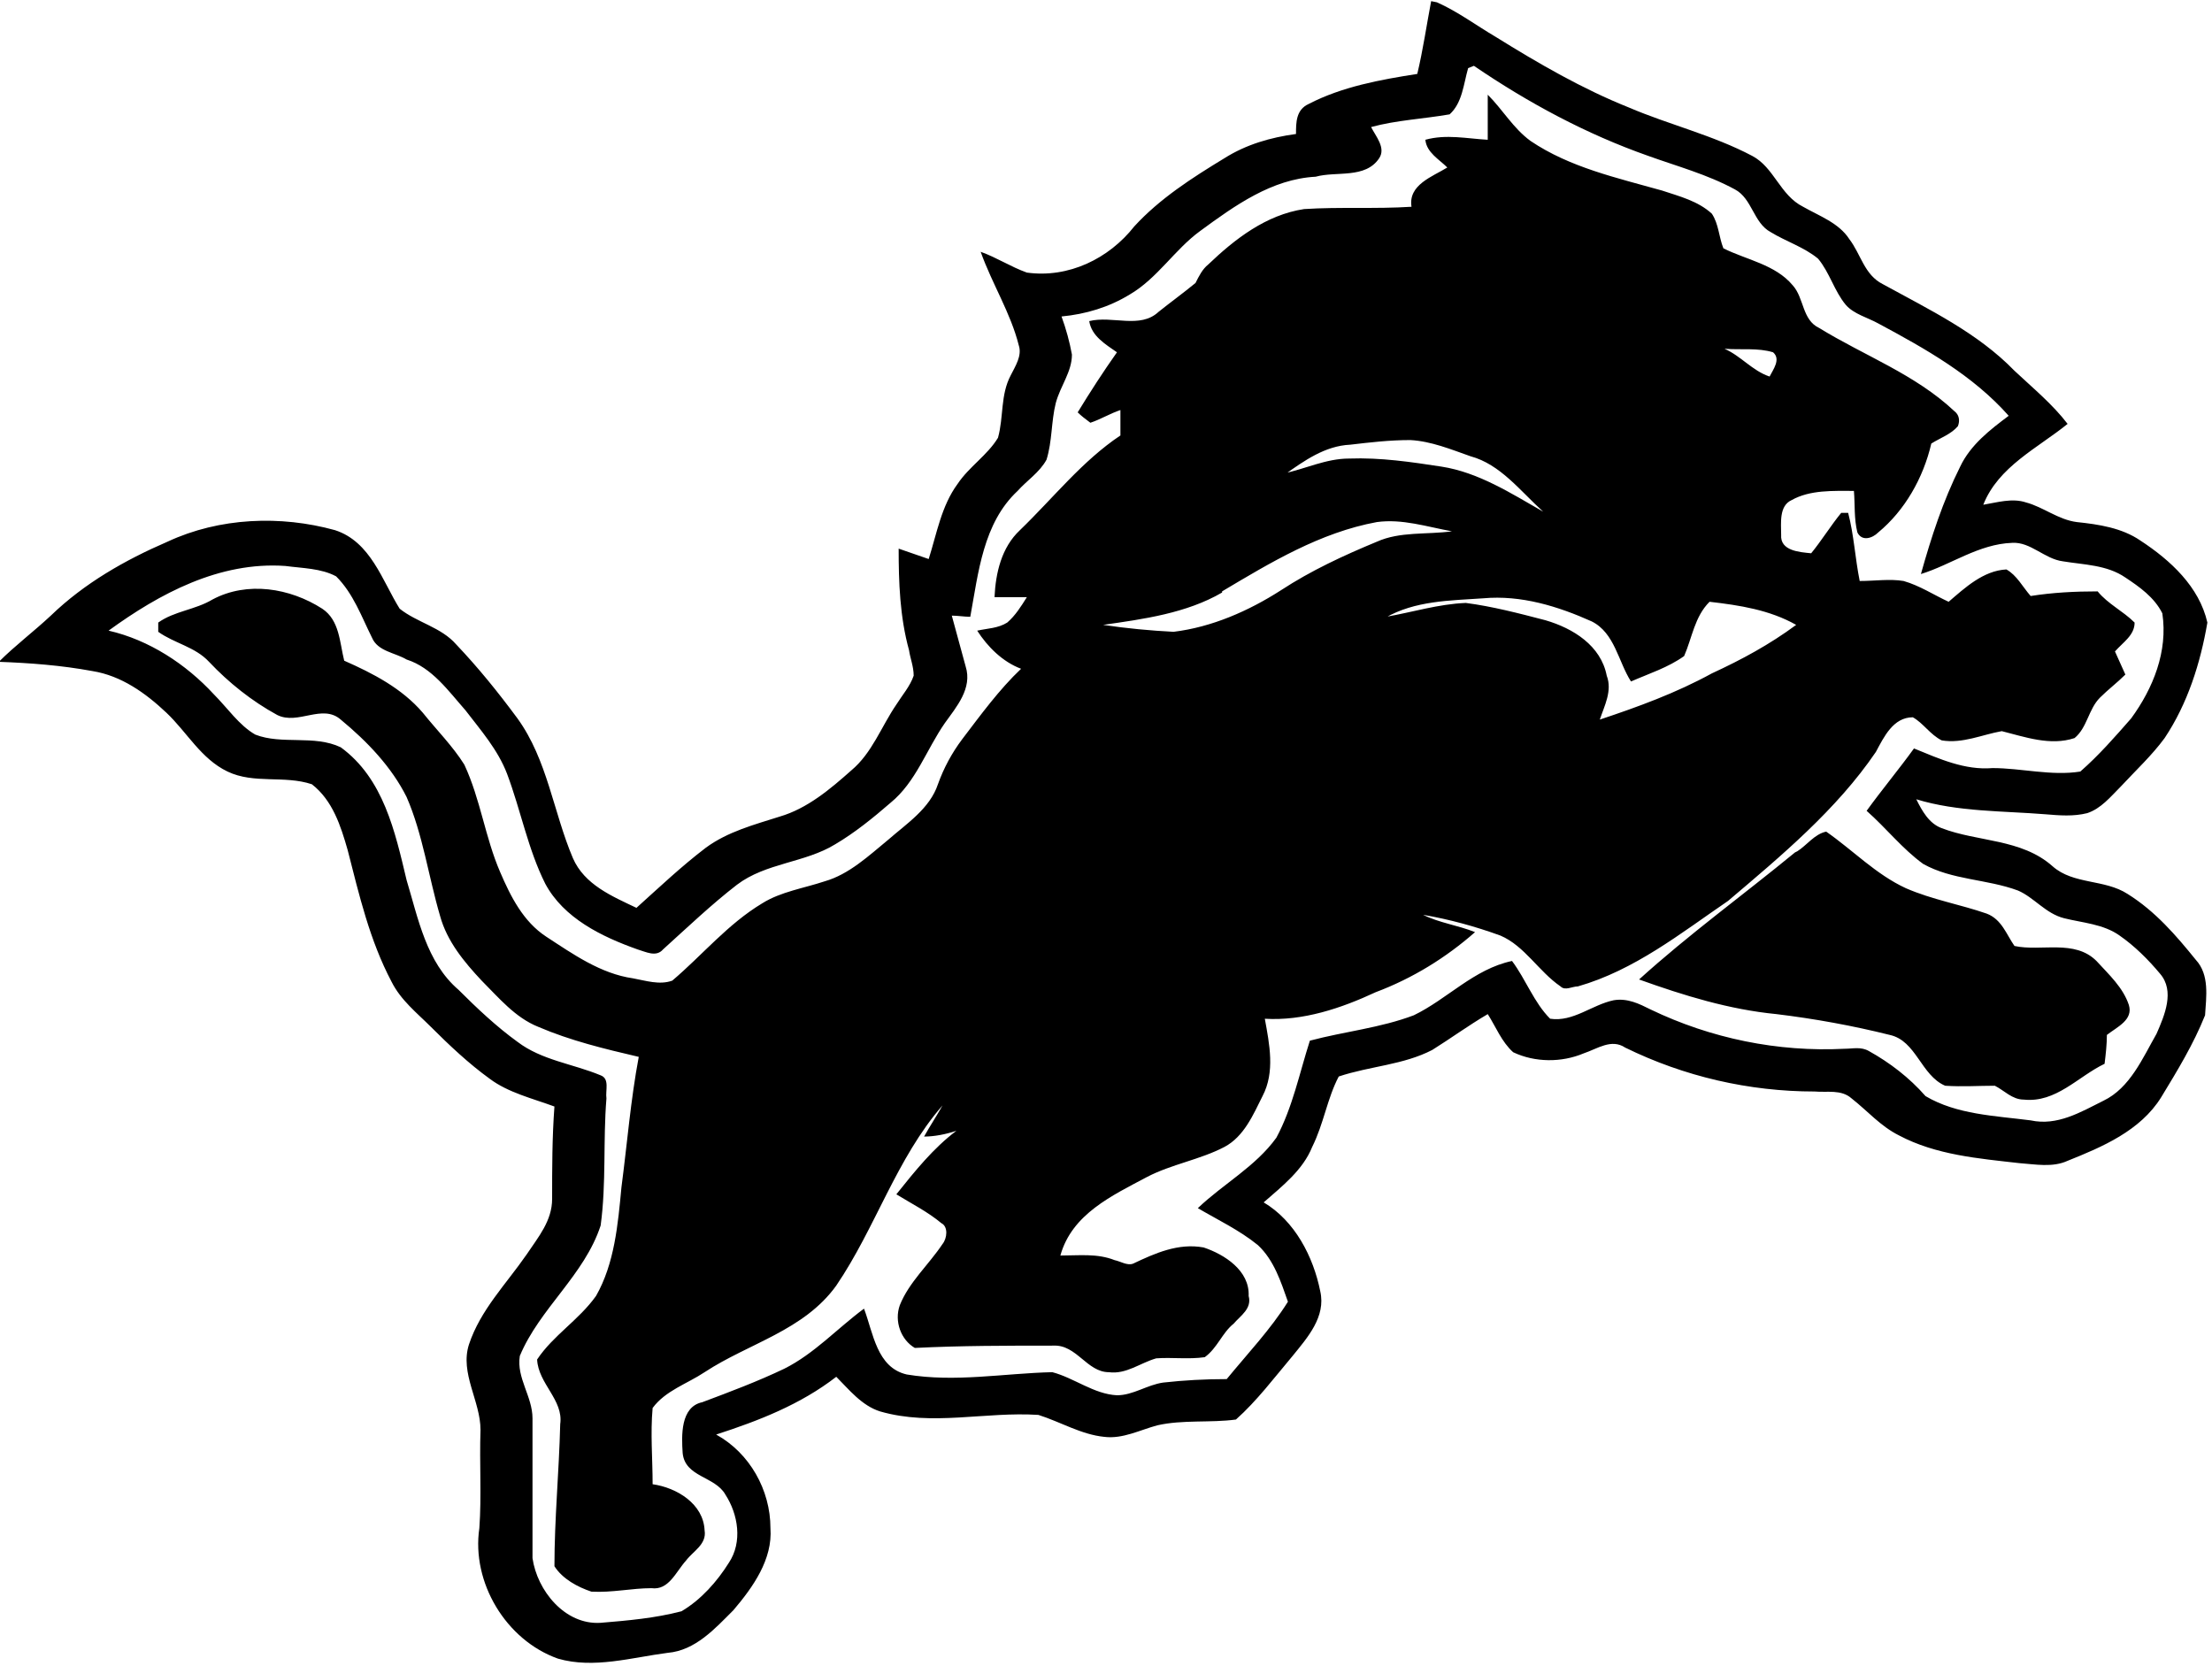
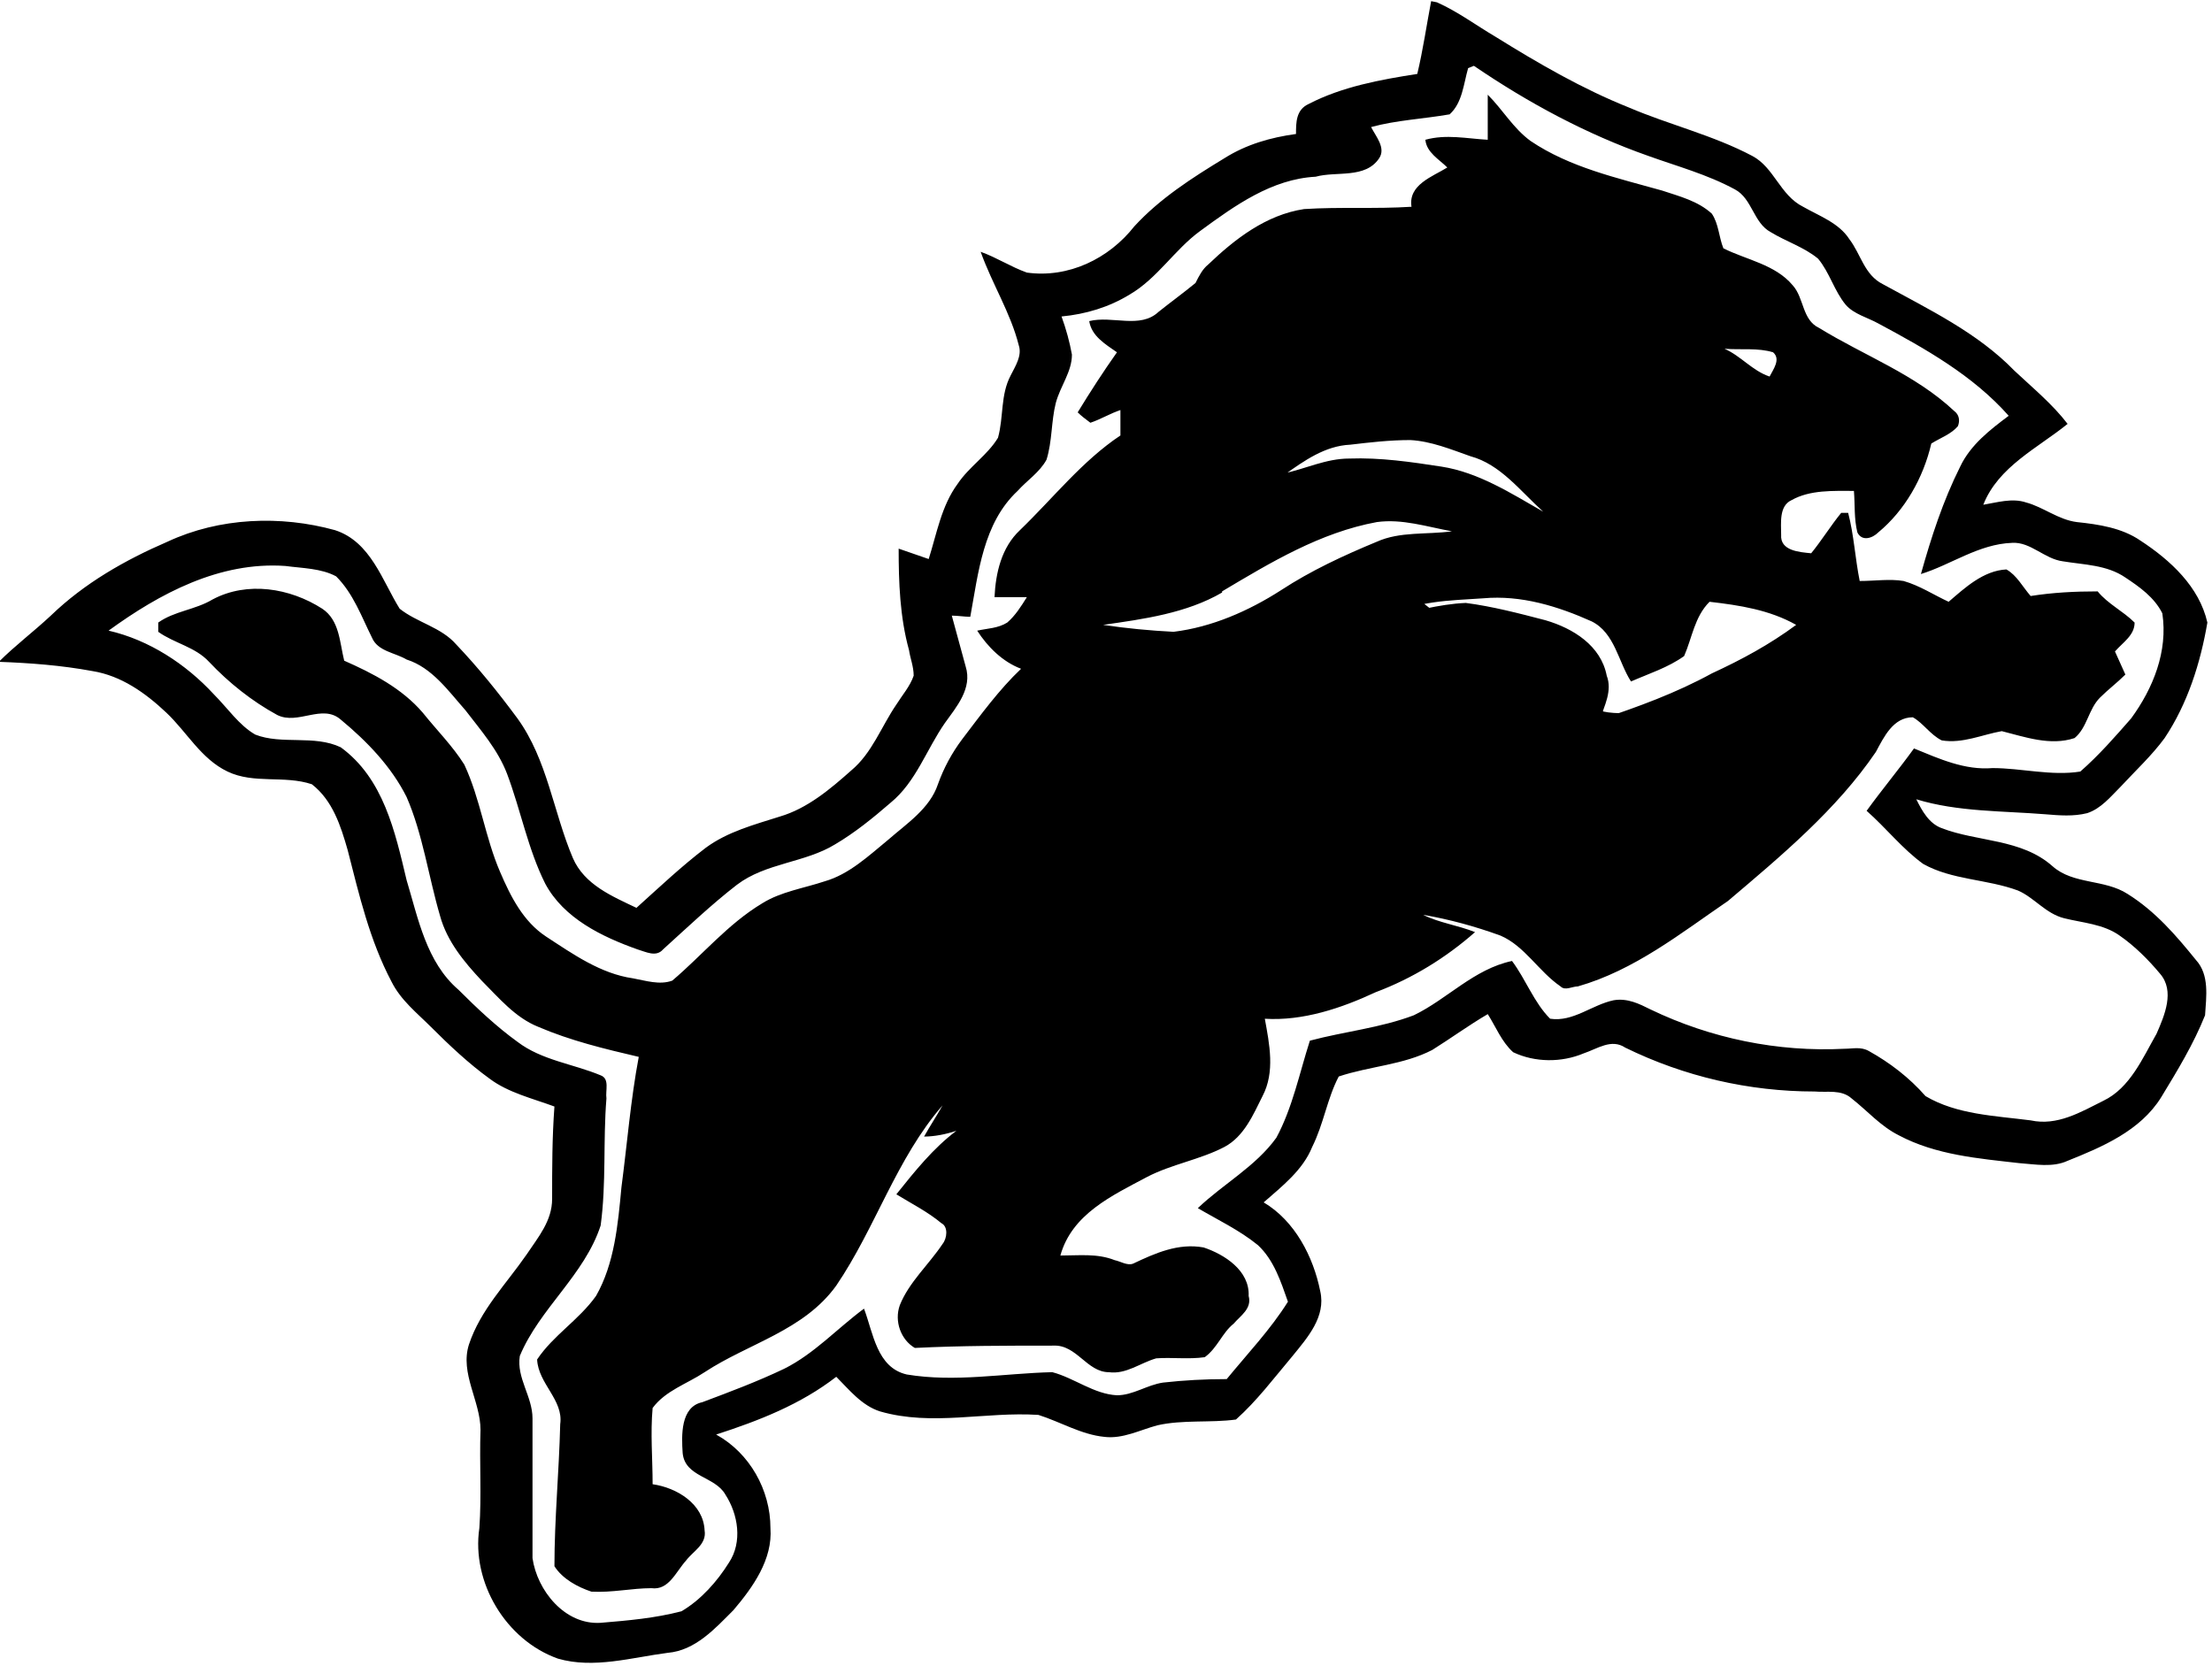
<svg xmlns="http://www.w3.org/2000/svg" id="Layer_2" data-name="Layer 2" viewBox="0 0 19.15 14.42">
  <g id="Layer_1-2" data-name="Layer 1">
-     <path d="M12.44.02c.18.08.34.2.51.3.37.23.75.45,1.15.61.35.15.73.24,1.07.42.19.1.24.34.44.44.14.08.31.14.4.28.1.13.13.31.29.39.4.22.82.42,1.14.75.16.15.33.29.46.46-.26.21-.6.37-.73.7.12-.02.25-.06.37-.02.15.04.28.15.44.17.19.02.39.05.55.16.26.17.51.4.58.71-.06.35-.17.7-.37,1-.11.15-.25.28-.38.42-.09.09-.17.19-.29.23-.12.03-.24.02-.36.01-.37-.03-.76-.02-1.12-.13.05.1.11.21.22.25.31.12.69.09.96.33.18.16.45.11.65.24.24.15.42.36.59.57.12.13.09.32.08.48-.1.25-.24.48-.38.71-.18.29-.51.43-.81.55-.13.06-.28.03-.42.02-.35-.04-.72-.07-1.04-.24-.16-.08-.27-.21-.41-.32-.09-.08-.21-.05-.32-.06-.57,0-1.13-.13-1.64-.38-.12-.08-.24.01-.36.05-.19.08-.42.08-.61-.01-.1-.09-.15-.22-.22-.33-.17.1-.32.21-.48.31-.25.13-.54.14-.81.23-.1.19-.13.41-.23.61-.08.2-.26.34-.42.48.27.16.43.47.49.77.05.22-.11.4-.24.56-.16.19-.31.39-.49.55-.22.03-.46,0-.68.05-.15.04-.3.12-.46.1-.2-.02-.38-.13-.57-.19-.46-.03-.92.1-1.37-.03-.16-.05-.27-.19-.38-.3-.31.24-.67.38-1.04.5.29.16.47.48.47.81.02.27-.15.51-.32.71-.16.16-.33.35-.57.37-.31.04-.64.14-.95.05-.45-.16-.75-.66-.68-1.13.02-.28,0-.56.01-.85,0-.25-.18-.49-.1-.74.1-.3.32-.52.5-.78.1-.15.22-.29.22-.48,0-.27,0-.53.02-.8-.19-.07-.4-.12-.56-.24-.18-.13-.35-.29-.51-.45-.12-.12-.26-.23-.34-.39-.19-.36-.28-.75-.38-1.14-.06-.21-.13-.43-.31-.57-.24-.08-.5,0-.73-.11-.23-.11-.35-.34-.53-.51-.18-.17-.39-.32-.64-.36-.27-.05-.54-.07-.81-.08.14-.14.3-.26.45-.4.29-.28.64-.48,1.01-.64.45-.21.98-.23,1.45-.1.31.1.41.44.56.68.15.12.36.16.49.31.19.2.36.41.53.64.26.36.31.81.48,1.21.1.23.34.33.55.43.2-.18.39-.36.6-.52.19-.14.42-.2.64-.27.24-.07.44-.24.62-.4.18-.15.26-.38.39-.57.05-.08.12-.16.15-.25,0-.08-.03-.15-.04-.22-.08-.29-.09-.59-.09-.88.09.03.17.06.26.09.07-.22.11-.46.25-.65.1-.15.26-.25.35-.4.05-.18.02-.37.11-.54.04-.08.1-.17.07-.26-.07-.28-.23-.53-.33-.81.14.05.26.13.4.18.36.05.71-.12.93-.4.22-.24.5-.42.78-.59.19-.12.4-.18.62-.21,0-.1,0-.21.11-.26.29-.15.62-.21.94-.26.05-.21.08-.42.12-.63h0ZM12.71.59c-.04.14-.05.3-.16.4-.23.04-.46.05-.68.11.04.08.13.18.07.27-.12.18-.37.11-.55.16-.38.02-.7.25-1,.47-.22.16-.37.41-.61.55-.18.11-.38.17-.59.19.04.11.07.22.09.33,0,.15-.1.27-.14.42-.04.16-.03.33-.08.49-.06.11-.17.18-.25.27-.3.28-.34.71-.41,1.09-.05,0-.11-.01-.16-.01.04.15.08.29.12.44.06.19-.08.35-.18.49-.16.23-.25.51-.47.69-.15.13-.31.26-.48.36-.26.16-.6.16-.85.35-.22.17-.43.37-.64.56-.06.07-.15.02-.22,0-.31-.11-.64-.27-.8-.57-.15-.3-.21-.63-.33-.95-.08-.21-.23-.38-.36-.55-.15-.17-.29-.37-.51-.44-.1-.06-.25-.07-.3-.19-.09-.18-.16-.38-.31-.53-.13-.07-.29-.07-.44-.09-.57-.04-1.09.24-1.53.56.35.08.67.29.91.55.12.12.22.27.36.35.23.09.51,0,.74.11.37.27.47.73.57,1.15.1.33.17.71.45.95.16.16.33.32.51.45.21.16.48.19.72.29.08.03.04.13.05.2-.03.37,0,.73-.05,1.1-.14.43-.53.72-.7,1.13-.03.19.11.35.11.54,0,.4,0,.8,0,1.21.04.28.28.58.59.56.24-.02.47-.04.7-.1.17-.1.31-.26.41-.42.12-.18.08-.42-.03-.59-.09-.16-.35-.15-.37-.36-.01-.15-.02-.4.17-.44.24-.09.48-.18.71-.29.26-.13.46-.35.69-.52.08.21.11.51.37.57.42.07.84-.01,1.26-.02.19.05.36.19.56.2.14,0,.26-.09.4-.11.18-.02.36-.03.55-.03.18-.22.38-.43.53-.67-.06-.17-.12-.36-.26-.49-.16-.13-.35-.22-.52-.32.22-.21.5-.36.68-.61.14-.26.2-.56.29-.84.3-.08.61-.11.9-.22.29-.14.52-.4.85-.47.12.16.19.36.33.5.2.03.36-.12.55-.16.12-.02.22.03.32.08.52.25,1.1.37,1.68.34.07,0,.14-.02.21.02.18.1.35.23.49.39.27.16.6.17.91.21.23.05.43-.07.63-.17.23-.11.34-.37.46-.58.07-.16.16-.37.03-.52-.1-.12-.22-.24-.35-.33-.14-.1-.32-.11-.48-.15-.16-.04-.26-.18-.4-.24-.27-.1-.57-.09-.82-.23-.18-.13-.32-.31-.49-.46.13-.18.28-.36.41-.54.22.09.44.19.68.17.25,0,.51.07.76.03.16-.14.3-.3.44-.46.19-.26.32-.58.27-.91-.07-.14-.2-.23-.32-.31-.16-.11-.36-.11-.54-.14-.16-.02-.28-.17-.44-.16-.29.01-.53.19-.79.27.09-.32.19-.63.34-.93.09-.19.26-.32.42-.44-.31-.35-.72-.58-1.13-.8-.09-.05-.21-.08-.28-.16-.1-.12-.14-.28-.24-.4-.12-.1-.28-.15-.41-.23-.15-.08-.16-.29-.31-.37-.24-.13-.5-.2-.75-.29-.54-.19-1.04-.46-1.51-.78h0ZM12.88.82c.13.13.22.29.37.4.34.23.75.32,1.14.43.15.05.31.09.43.2.06.09.06.2.1.3.2.1.45.14.6.32.1.11.08.3.23.37.39.24.83.4,1.17.72.04.03.05.08.03.13-.06.07-.15.1-.23.15-.07.3-.23.58-.46.77-.05.05-.14.08-.18,0-.03-.12-.02-.24-.03-.36-.18,0-.38-.01-.54.08-.11.05-.09.2-.09.3-.01.14.16.15.26.16.09-.11.17-.24.26-.35.02,0,.05,0,.06,0,.05.19.06.39.1.59.13,0,.26-.02.38,0,.14.04.26.12.39.18.14-.12.3-.27.5-.28.09.05.14.15.21.23.19-.03.38-.04.58-.04.09.11.22.17.32.27,0,.11-.1.17-.17.25.03.07.06.13.09.2-.07.07-.15.13-.22.2-.1.1-.11.26-.22.35-.21.07-.43-.01-.63-.06-.17.03-.34.11-.52.08-.1-.05-.16-.15-.25-.2-.17,0-.25.17-.32.3-.34.5-.82.9-1.28,1.29-.41.28-.81.6-1.3.74-.05,0-.11.04-.15,0-.19-.13-.31-.35-.52-.44-.22-.08-.44-.14-.67-.18.14.07.3.09.45.15-.25.22-.54.4-.86.52-.3.14-.63.25-.96.23.04.22.09.46-.02.67-.08.16-.16.35-.33.44-.21.11-.46.15-.67.26-.3.16-.65.32-.75.68.16,0,.32-.02.47.04.05.01.11.05.16.03.19-.09.39-.18.61-.14.18.06.4.2.39.42.03.11-.07.17-.13.24-.1.08-.14.21-.25.29-.14.02-.28,0-.42.01-.14.04-.26.14-.41.12-.19,0-.28-.24-.48-.23-.4,0-.8,0-1.2.02-.12-.07-.18-.23-.13-.37.08-.2.25-.35.37-.53.04-.05.05-.15-.01-.18-.12-.1-.26-.17-.39-.25.16-.2.32-.4.52-.55-.09.03-.19.05-.28.05.05-.09.11-.18.16-.27-.4.46-.58,1.06-.92,1.56-.28.39-.76.5-1.14.75-.15.1-.34.16-.45.31-.02.22,0,.44,0,.66.21.03.44.17.45.4.02.12-.1.18-.16.26-.09.1-.15.26-.3.24-.17,0-.34.04-.52.03-.12-.04-.25-.11-.32-.22,0-.41.04-.82.05-1.23.03-.21-.19-.35-.2-.56.14-.21.36-.34.51-.55.16-.28.19-.62.22-.94.05-.38.08-.76.15-1.13-.3-.07-.59-.14-.87-.26-.2-.08-.34-.25-.49-.4-.15-.16-.3-.34-.36-.56-.1-.34-.15-.71-.29-1.03-.13-.26-.34-.48-.57-.67-.16-.14-.37.05-.55-.04-.22-.12-.42-.28-.59-.46-.12-.13-.3-.16-.44-.26,0-.02,0-.06,0-.08.14-.1.32-.11.47-.2.3-.16.67-.1.95.08.15.1.15.29.19.45.25.11.5.24.68.45.12.15.26.29.36.45.14.3.18.63.31.93.09.21.2.43.4.56.23.15.47.32.75.36.11.02.23.06.34.02.26-.22.48-.49.78-.67.16-.1.36-.13.54-.19.21-.06.38-.22.55-.36.16-.14.36-.27.43-.48.05-.14.12-.27.21-.39.16-.21.32-.43.51-.61-.16-.06-.29-.19-.38-.33.09-.02.18-.02.26-.07.07-.06.12-.14.17-.22-.09,0-.19,0-.28,0,.01-.21.06-.43.22-.58.29-.28.54-.6.87-.82,0-.07,0-.15,0-.22-.09.03-.17.08-.26.11-.04-.03-.08-.06-.11-.09.11-.18.22-.35.34-.52-.1-.07-.22-.14-.24-.27.2-.05.44.07.6-.08.1-.08.21-.16.32-.25.03-.06.06-.12.11-.16.23-.22.5-.43.83-.48.31-.02.62,0,.93-.02-.03-.19.18-.26.31-.34-.07-.07-.18-.13-.19-.24.18-.05.36-.01.54,0,0-.13,0-.26,0-.39h0ZM14.93,3.02c.14.06.24.19.39.24.03-.06.1-.15.03-.21-.13-.04-.28-.02-.41-.03h0ZM11.11,4.1c.19-.04.37-.13.57-.13.27-.01.54.03.8.07.32.05.6.23.88.39-.2-.18-.37-.41-.63-.48-.17-.06-.34-.13-.52-.14-.18,0-.35.02-.52.04-.22.01-.4.14-.57.26h0ZM10.58,5.13c-.31.18-.68.23-1.03.28.2.03.41.05.61.06.33-.04.65-.18.93-.36.26-.17.54-.3.83-.42.2-.09.43-.06.65-.09-.22-.04-.43-.11-.65-.08-.49.09-.92.35-1.34.6h0ZM12,5.34c.23-.04.45-.11.69-.12.23.03.46.09.69.15.24.07.48.22.53.48.05.13-.02.26-.06.38.33-.11.66-.23.97-.4.26-.12.5-.25.73-.42-.23-.13-.49-.17-.75-.2-.13.13-.15.31-.22.47-.14.1-.3.15-.46.22-.11-.17-.14-.42-.34-.52-.29-.13-.61-.23-.94-.2-.29.02-.59.02-.85.17h0ZM15.56,7.37c.08-.05.15-.15.25-.17.23.16.43.37.69.49.23.1.47.14.7.22.13.05.17.18.24.28.23.05.52-.06.71.13.11.12.23.23.28.38.04.13-.1.19-.19.26,0,.08-.01.17-.02.25-.23.11-.42.34-.7.31-.1,0-.17-.08-.25-.12-.14,0-.28.01-.43,0-.21-.09-.25-.39-.48-.44-.32-.08-.65-.14-.98-.18-.41-.04-.8-.16-1.19-.3.43-.39.9-.73,1.35-1.1h0Z" />
+     <path d="M12.44.02c.18.08.34.2.51.3.37.23.75.45,1.15.61.35.15.73.24,1.07.42.19.1.24.34.44.44.14.08.31.14.4.28.1.13.13.31.29.39.4.22.82.42,1.14.75.16.15.33.29.46.46-.26.21-.6.37-.73.7.12-.02.25-.06.37-.02.15.04.28.15.44.17.19.02.39.05.55.16.26.17.51.4.58.71-.06.35-.17.7-.37,1-.11.15-.25.28-.38.42-.09.09-.17.19-.29.23-.12.03-.24.02-.36.01-.37-.03-.76-.02-1.12-.13.05.1.11.21.22.25.31.12.69.09.96.33.18.16.45.11.65.24.24.15.42.36.59.57.12.13.09.32.08.48-.1.25-.24.48-.38.71-.18.29-.51.43-.81.55-.13.06-.28.03-.42.02-.35-.04-.72-.07-1.04-.24-.16-.08-.27-.21-.41-.32-.09-.08-.21-.05-.32-.06-.57,0-1.13-.13-1.64-.38-.12-.08-.24.01-.36.05-.19.08-.42.08-.61-.01-.1-.09-.15-.22-.22-.33-.17.1-.32.21-.48.31-.25.13-.54.14-.81.23-.1.19-.13.41-.23.61-.08.2-.26.34-.42.48.27.16.43.47.49.77.05.22-.11.4-.24.56-.16.19-.31.39-.49.55-.22.03-.46,0-.68.05-.15.04-.3.12-.46.1-.2-.02-.38-.13-.57-.19-.46-.03-.92.1-1.37-.03-.16-.05-.27-.19-.38-.3-.31.24-.67.38-1.04.5.29.16.47.48.47.81.02.27-.15.51-.32.71-.16.16-.33.35-.57.37-.31.04-.64.14-.95.05-.45-.16-.75-.66-.68-1.13.02-.28,0-.56.01-.85,0-.25-.18-.49-.1-.74.1-.3.32-.52.5-.78.1-.15.22-.29.22-.48,0-.27,0-.53.02-.8-.19-.07-.4-.12-.56-.24-.18-.13-.35-.29-.51-.45-.12-.12-.26-.23-.34-.39-.19-.36-.28-.75-.38-1.14-.06-.21-.13-.43-.31-.57-.24-.08-.5,0-.73-.11-.23-.11-.35-.34-.53-.51-.18-.17-.39-.32-.64-.36-.27-.05-.54-.07-.81-.08.14-.14.3-.26.45-.4.29-.28.64-.48,1.01-.64.45-.21.98-.23,1.45-.1.31.1.41.44.56.68.15.12.36.16.49.31.19.2.36.41.53.64.26.36.31.81.48,1.21.1.23.34.33.55.43.2-.18.39-.36.6-.52.19-.14.42-.2.64-.27.24-.07.44-.24.62-.4.18-.15.26-.38.39-.57.05-.08.12-.16.15-.25,0-.08-.03-.15-.04-.22-.08-.29-.09-.59-.09-.88.09.03.17.06.26.09.07-.22.11-.46.25-.65.1-.15.26-.25.35-.4.05-.18.02-.37.11-.54.04-.08.1-.17.07-.26-.07-.28-.23-.53-.33-.81.14.05.26.13.4.18.36.05.71-.12.93-.4.22-.24.5-.42.78-.59.19-.12.4-.18.62-.21,0-.1,0-.21.11-.26.29-.15.62-.21.94-.26.05-.21.08-.42.12-.63h0ZM12.71.59c-.04.14-.05.3-.16.4-.23.04-.46.05-.68.11.04.08.13.18.07.27-.12.18-.37.11-.55.16-.38.02-.7.25-1,.47-.22.16-.37.41-.61.55-.18.11-.38.17-.59.19.04.11.07.22.09.33,0,.15-.1.27-.14.42-.04.16-.03.33-.08.49-.06.11-.17.18-.25.27-.3.28-.34.71-.41,1.09-.05,0-.11-.01-.16-.01.04.15.08.29.12.44.06.19-.08.35-.18.49-.16.23-.25.51-.47.69-.15.13-.31.26-.48.36-.26.16-.6.16-.85.35-.22.17-.43.37-.64.56-.06.07-.15.02-.22,0-.31-.11-.64-.27-.8-.57-.15-.3-.21-.63-.33-.95-.08-.21-.23-.38-.36-.55-.15-.17-.29-.37-.51-.44-.1-.06-.25-.07-.3-.19-.09-.18-.16-.38-.31-.53-.13-.07-.29-.07-.44-.09-.57-.04-1.09.24-1.53.56.35.08.67.29.91.55.12.12.22.27.36.35.23.09.51,0,.74.11.37.27.47.73.57,1.15.1.33.17.71.45.95.16.16.33.32.51.45.21.16.48.19.72.29.08.03.04.13.05.2-.03.37,0,.73-.05,1.1-.14.43-.53.72-.7,1.13-.03.19.11.35.11.54,0,.4,0,.8,0,1.21.04.28.28.58.59.56.24-.02.47-.04.7-.1.17-.1.31-.26.41-.42.12-.18.08-.42-.03-.59-.09-.16-.35-.15-.37-.36-.01-.15-.02-.4.17-.44.24-.09.48-.18.71-.29.26-.13.46-.35.69-.52.08.21.11.51.37.57.42.07.84-.01,1.26-.02.19.05.36.19.56.2.14,0,.26-.09.4-.11.18-.02.36-.03.55-.03.18-.22.38-.43.53-.67-.06-.17-.12-.36-.26-.49-.16-.13-.35-.22-.52-.32.22-.21.5-.36.68-.61.14-.26.2-.56.29-.84.3-.08.61-.11.9-.22.29-.14.52-.4.85-.47.12.16.19.36.33.5.2.03.36-.12.55-.16.12-.02.22.03.32.08.52.25,1.1.37,1.68.34.07,0,.14-.02.21.02.18.1.35.23.49.39.27.16.6.17.91.21.23.05.43-.07.63-.17.23-.11.34-.37.46-.58.07-.16.16-.37.03-.52-.1-.12-.22-.24-.35-.33-.14-.1-.32-.11-.48-.15-.16-.04-.26-.18-.4-.24-.27-.1-.57-.09-.82-.23-.18-.13-.32-.31-.49-.46.13-.18.28-.36.41-.54.22.09.44.19.68.17.25,0,.51.07.76.03.16-.14.3-.3.44-.46.19-.26.32-.58.27-.91-.07-.14-.2-.23-.32-.31-.16-.11-.36-.11-.54-.14-.16-.02-.28-.17-.44-.16-.29.01-.53.19-.79.27.09-.32.19-.63.34-.93.09-.19.26-.32.42-.44-.31-.35-.72-.58-1.13-.8-.09-.05-.21-.08-.28-.16-.1-.12-.14-.28-.24-.4-.12-.1-.28-.15-.41-.23-.15-.08-.16-.29-.31-.37-.24-.13-.5-.2-.75-.29-.54-.19-1.04-.46-1.51-.78h0ZM12.88.82c.13.13.22.29.37.4.34.23.75.32,1.14.43.15.05.31.09.43.2.06.09.06.2.1.3.2.1.45.14.6.32.1.11.08.3.23.37.39.24.83.4,1.17.72.04.03.05.08.03.13-.06.07-.15.1-.23.15-.07.3-.23.58-.46.77-.05.05-.14.08-.18,0-.03-.12-.02-.24-.03-.36-.18,0-.38-.01-.54.08-.11.05-.09.2-.09.3-.01.14.16.15.26.16.09-.11.17-.24.26-.35.02,0,.05,0,.06,0,.05.19.06.39.1.59.13,0,.26-.02.38,0,.14.04.26.12.39.18.14-.12.3-.27.5-.28.09.05.14.15.21.23.19-.03.38-.04.58-.04.09.11.22.17.32.27,0,.11-.1.17-.17.25.03.07.06.13.09.2-.07.07-.15.13-.22.2-.1.1-.11.26-.22.35-.21.07-.43-.01-.63-.06-.17.03-.34.11-.52.08-.1-.05-.16-.15-.25-.2-.17,0-.25.17-.32.3-.34.5-.82.9-1.28,1.29-.41.28-.81.6-1.3.74-.05,0-.11.04-.15,0-.19-.13-.31-.35-.52-.44-.22-.08-.44-.14-.67-.18.14.07.3.09.45.15-.25.22-.54.4-.86.52-.3.14-.63.25-.96.23.04.22.09.46-.02.67-.08.16-.16.35-.33.44-.21.11-.46.15-.67.26-.3.16-.65.32-.75.68.16,0,.32-.02.47.04.05.01.11.05.16.03.19-.09.39-.18.61-.14.18.06.4.2.39.42.03.11-.07.17-.13.24-.1.08-.14.21-.25.29-.14.02-.28,0-.42.01-.14.04-.26.14-.41.12-.19,0-.28-.24-.48-.23-.4,0-.8,0-1.2.02-.12-.07-.18-.23-.13-.37.08-.2.25-.35.37-.53.04-.05.05-.15-.01-.18-.12-.1-.26-.17-.39-.25.16-.2.32-.4.52-.55-.09.03-.19.05-.28.05.05-.09.11-.18.16-.27-.4.46-.58,1.06-.92,1.56-.28.39-.76.5-1.14.75-.15.1-.34.16-.45.31-.02.22,0,.44,0,.66.21.03.44.17.45.4.02.12-.1.18-.16.26-.09.1-.15.26-.3.24-.17,0-.34.04-.52.03-.12-.04-.25-.11-.32-.22,0-.41.04-.82.05-1.23.03-.21-.19-.35-.2-.56.14-.21.36-.34.51-.55.16-.28.19-.62.22-.94.05-.38.08-.76.15-1.13-.3-.07-.59-.14-.87-.26-.2-.08-.34-.25-.49-.4-.15-.16-.3-.34-.36-.56-.1-.34-.15-.71-.29-1.03-.13-.26-.34-.48-.57-.67-.16-.14-.37.05-.55-.04-.22-.12-.42-.28-.59-.46-.12-.13-.3-.16-.44-.26,0-.02,0-.06,0-.08.14-.1.32-.11.47-.2.3-.16.67-.1.95.08.15.1.15.29.19.45.25.11.5.24.68.45.12.15.26.29.36.45.14.3.18.63.31.93.09.21.2.43.4.56.23.15.47.32.75.36.11.02.23.06.34.02.26-.22.48-.49.78-.67.16-.1.36-.13.54-.19.21-.06.38-.22.55-.36.16-.14.36-.27.43-.48.05-.14.12-.27.21-.39.16-.21.32-.43.51-.61-.16-.06-.29-.19-.38-.33.09-.02.18-.02.26-.07.07-.06.12-.14.17-.22-.09,0-.19,0-.28,0,.01-.21.06-.43.22-.58.29-.28.54-.6.87-.82,0-.07,0-.15,0-.22-.09.03-.17.08-.26.11-.04-.03-.08-.06-.11-.09.11-.18.22-.35.34-.52-.1-.07-.22-.14-.24-.27.2-.05.44.07.6-.08.1-.08.21-.16.32-.25.03-.06.06-.12.11-.16.23-.22.5-.43.83-.48.31-.02.62,0,.93-.02-.03-.19.18-.26.31-.34-.07-.07-.18-.13-.19-.24.18-.05.36-.01.54,0,0-.13,0-.26,0-.39h0ZM14.93,3.02c.14.06.24.19.39.24.03-.06.1-.15.03-.21-.13-.04-.28-.02-.41-.03h0ZM11.11,4.1c.19-.04.37-.13.57-.13.27-.01.54.03.8.07.32.05.6.23.88.39-.2-.18-.37-.41-.63-.48-.17-.06-.34-.13-.52-.14-.18,0-.35.02-.52.04-.22.01-.4.14-.57.26h0ZM10.58,5.13c-.31.18-.68.23-1.03.28.2.03.41.05.61.06.33-.04.65-.18.93-.36.26-.17.54-.3.83-.42.2-.09.43-.06.65-.09-.22-.04-.43-.11-.65-.08-.49.09-.92.35-1.34.6h0ZM12,5.34c.23-.04.45-.11.69-.12.23.03.46.09.69.15.24.07.48.22.53.48.05.13-.02.26-.06.38.33-.11.66-.23.97-.4.26-.12.5-.25.73-.42-.23-.13-.49-.17-.75-.2-.13.13-.15.31-.22.47-.14.1-.3.15-.46.22-.11-.17-.14-.42-.34-.52-.29-.13-.61-.23-.94-.2-.29.02-.59.02-.85.17h0Zc.08-.05.15-.15.25-.17.23.16.43.37.69.49.23.1.47.14.7.22.13.05.17.18.24.28.23.05.52-.06.71.13.11.12.23.23.28.38.04.13-.1.19-.19.26,0,.08-.01.17-.02.25-.23.11-.42.34-.7.31-.1,0-.17-.08-.25-.12-.14,0-.28.01-.43,0-.21-.09-.25-.39-.48-.44-.32-.08-.65-.14-.98-.18-.41-.04-.8-.16-1.19-.3.43-.39.9-.73,1.35-1.1h0Z" />
  </g>
</svg>